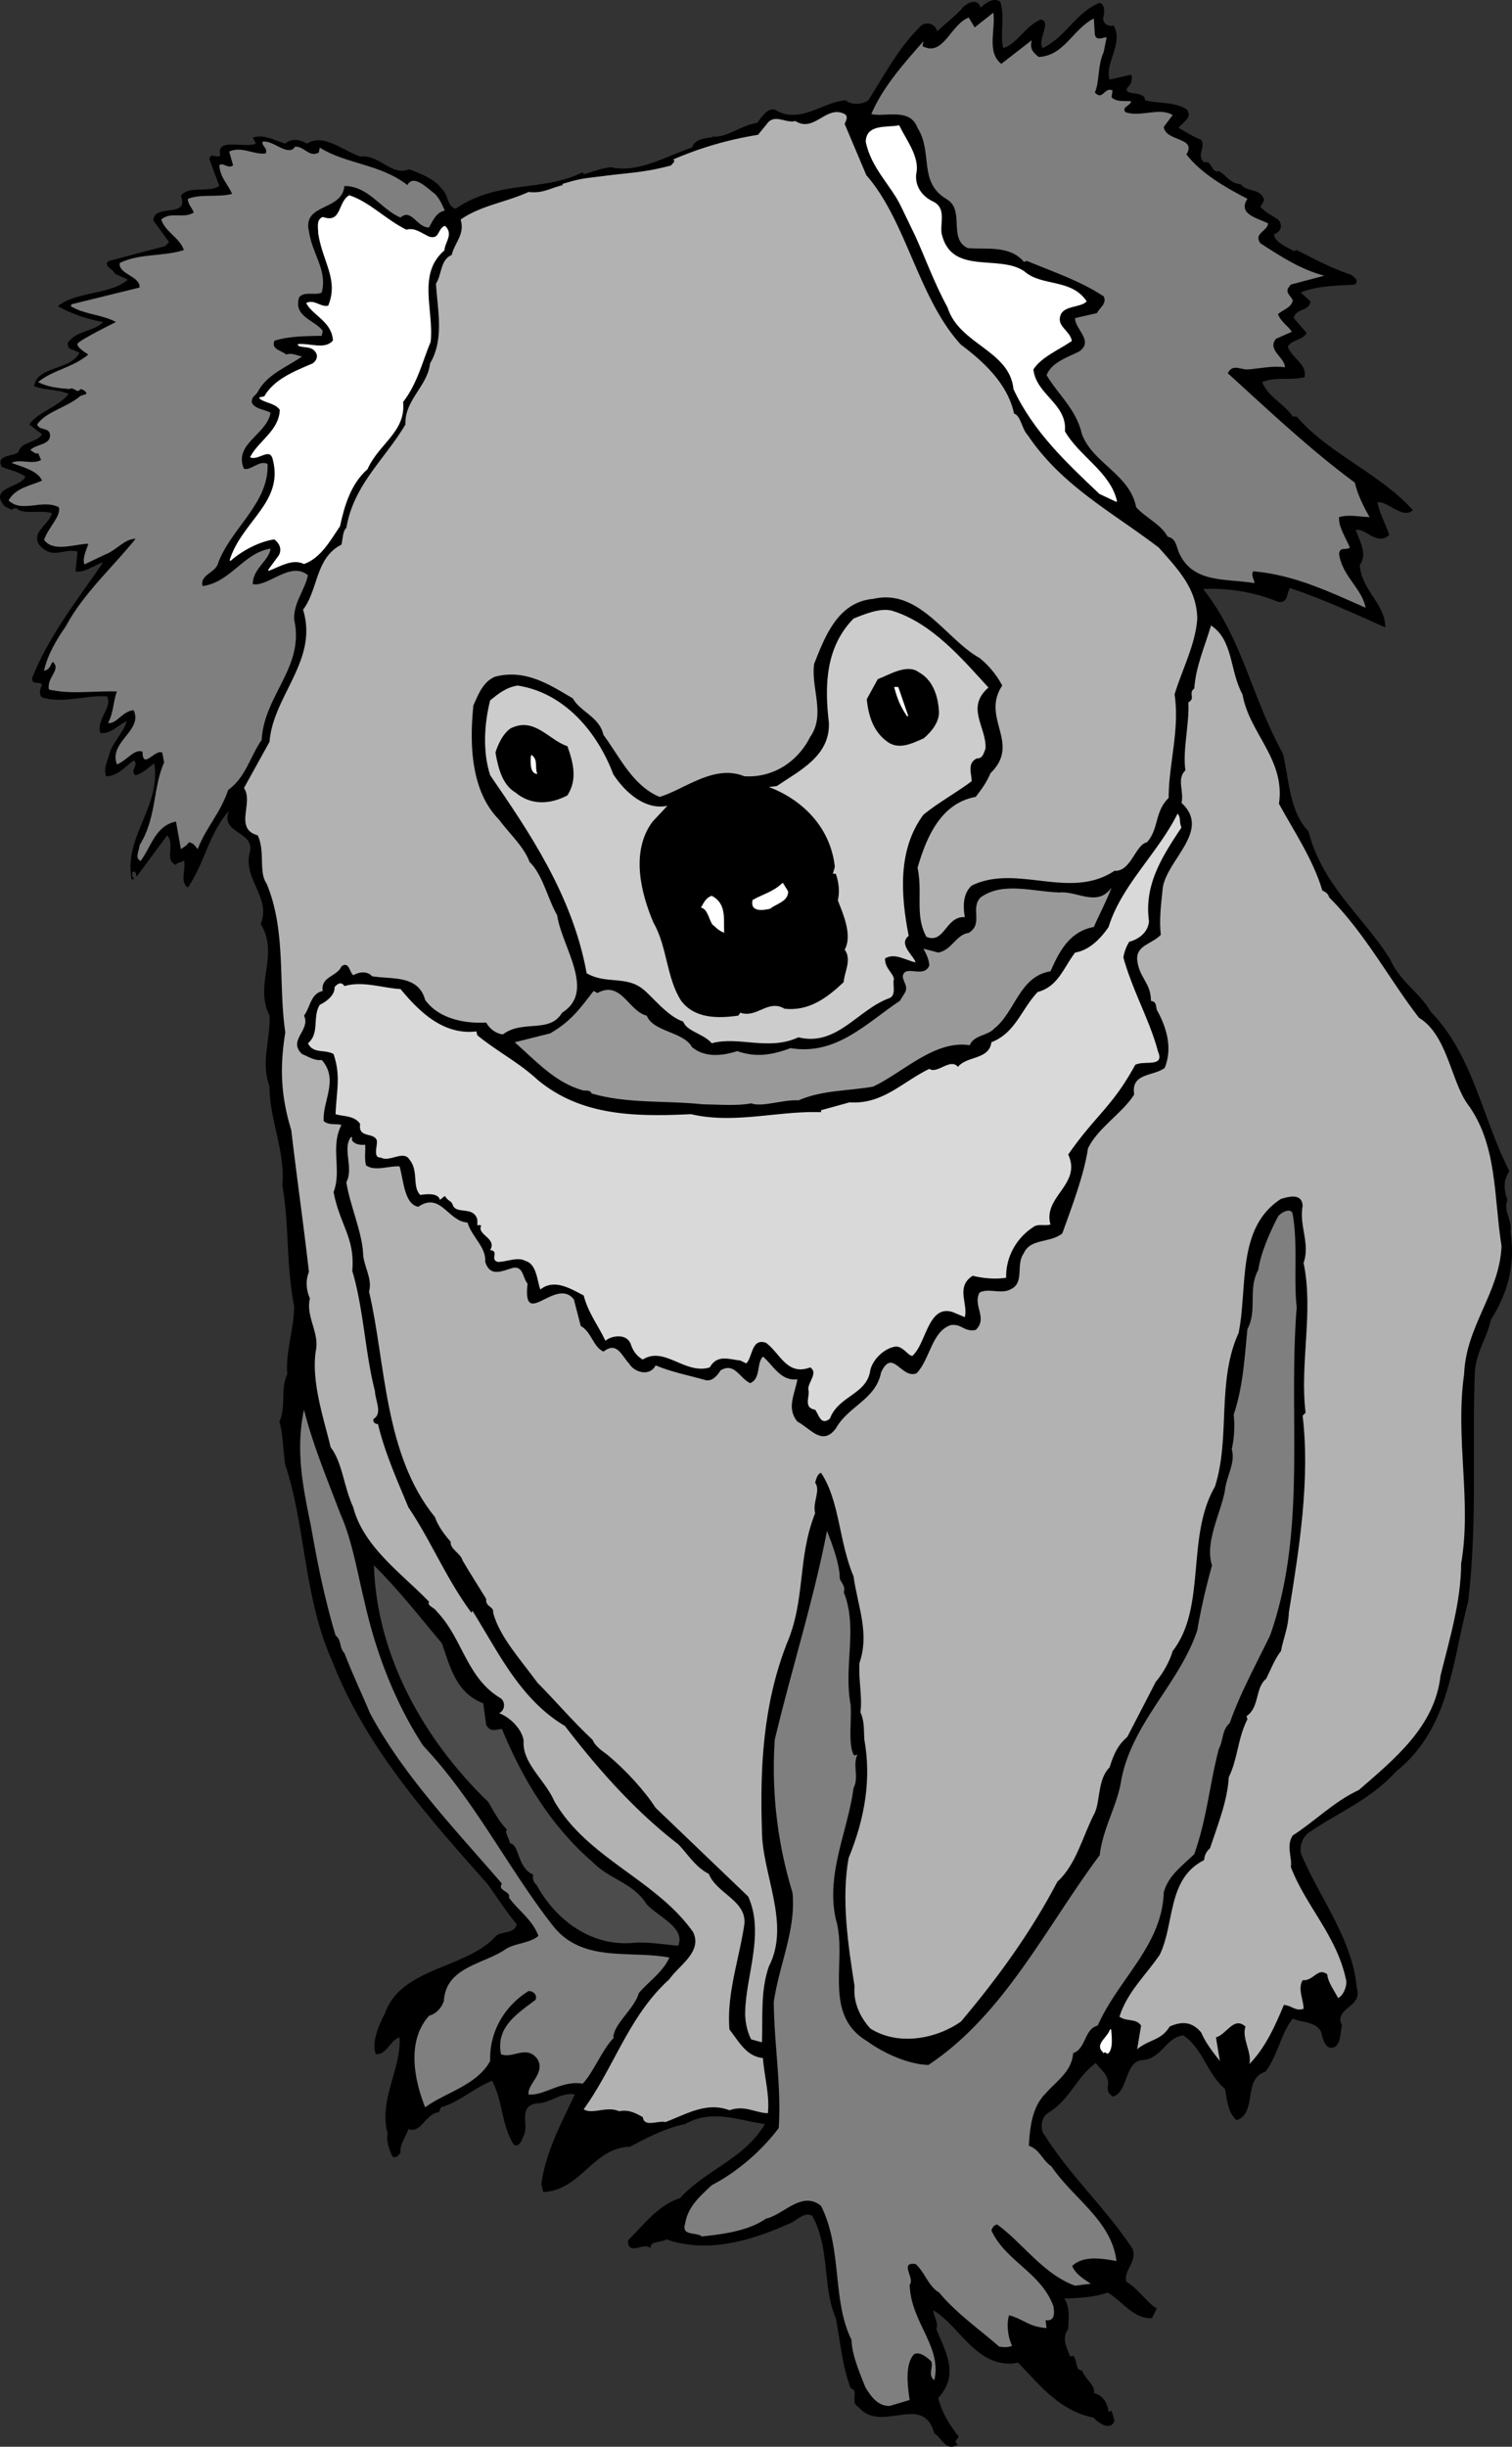
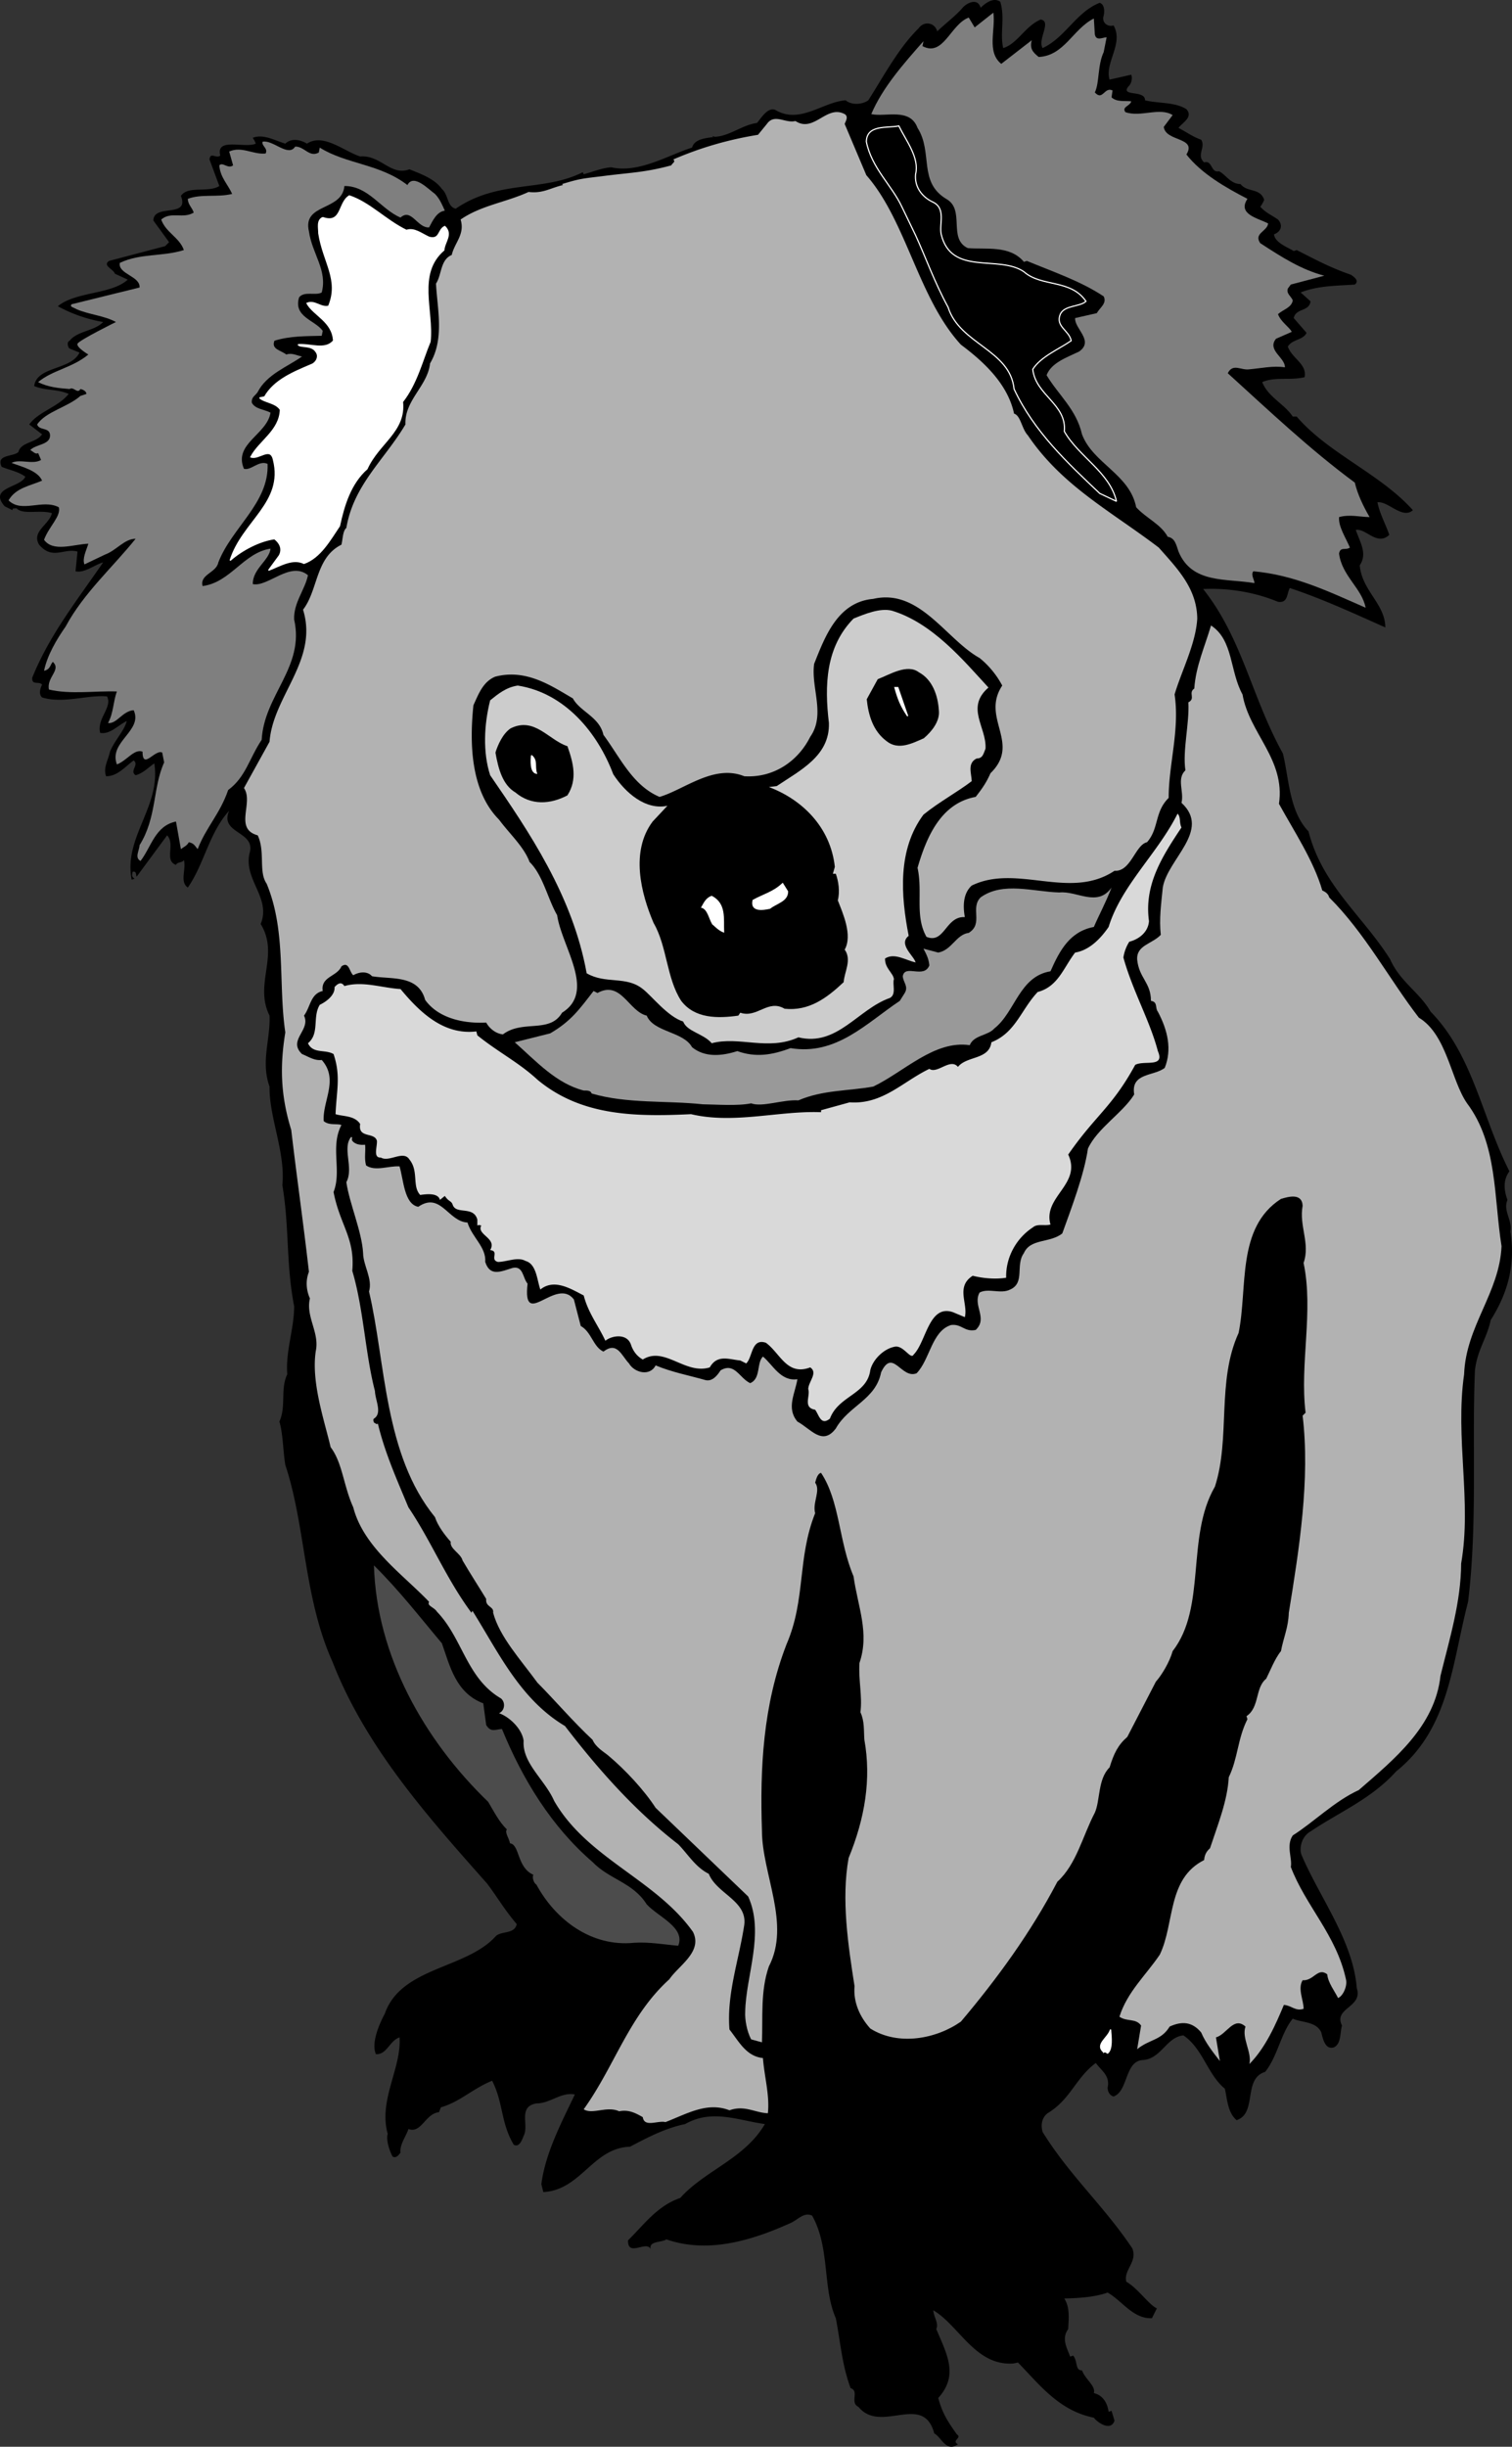
<svg xmlns="http://www.w3.org/2000/svg" width="153.533" height="248.331">
  <rect width="100%" height="100%" fill="#333333" stroke="none" />
  <path d="M7.073 34.58c-.336.125-.168.695 0 .8l1 .403c-.856 1.808-4.34 1.367-4.602 3.398 1.14.48 2.324.281 3.5.801-1.07 1.348-3.059 1.781-4 3.098l1.3 1c-.589.886-2.155.761-2.401 1.8-.543.504-2.305.215-1.7 1.5.817.34 1.653.461 2.403 1-.48 1.133-3.778 1.075-2.102 3l.8.403c-.05-.266.278-.14.4-.203.652.71 2.378.132 3.6.5-.26 1.175-2.105 1.859-1.3 3.203 1.367 1.597 2.524.312 3.899.699l-.2 2c.899.215 1.95-.676 2.801-.902-2.742 3.988-5.414 7.32-7.2 11.703-.054.82.677.316 1 .699-.175.375-.374.945 0 1.3 2.114.669 4.606-.28 6.599-.1.574 1.113-1.063 2.25-.7 3.698.992.196 1.805-.77 2.7-1.199-.231.965-1.196 1.903-1.7 3.102-.195.902-.71 1.633-.398 2.5 1.183.011 1.976-1.024 2.8-1.602.598.453-.464 1.059.2 1.5.789-.21 1.273-.789 1.898-1.199.688 4.402-3.148 7.488-2.3 11.8l.3-.1c-.261-.165-.3-.302-.199-.7.406-.113.32.348.399.5l3.101-4.2c.86.9-.332 2.56.899 3 .117-.323.664-.19.8-.5.262.923-.453 2.223.403 2.798 1.675-2.407 2.144-5.532 4.199-7.797-1.016 2.324 2.629 2.062 2.098 4.199-.739 2.758 2.203 4.594 1.101 7.3 1.945 3.177-.71 6.067.899 9.298.105 2.39-.91 4.66 0 7.203-.04 3.18 1.625 6.633 1.3 10 .723 4.246.36 8 1.2 12.297-.004 2.312-.883 4.539-.7 6.902-.73 1.516-.086 3.223-.8 4.8.367 1.22.367 2.97.601 4.4 2.07 6.214 1.86 13.491 4.8 20 3.419 8.773 9.884 15.929 15.7 22.5 1.02 1.35 1.766 2.663 3 4.1-.219 1.036-1.492.68-2.101 1.2-2.993 3.375-9.63 3.125-11.297 7.898-.66 1.23-1.371 3.043-.903 4.102 1.106.086 1.403-1.387 2.403-1.7.199 3.173-2.157 6.34-1.203 9.798-.2.625.218 1.812.5 2.3.359.2.617-.168.8-.398-.12-.805.621-1.754.801-2.402 1.313.507 1.723-1.582 3.102-1.7l.199-.5c1.941-.558 3.168-1.863 5.2-2.699 1.148 2.242.87 4.29 2.198 6.5.57.301.848-.511 1-.898.586-1.07-.625-2.973 1.301-3.301 1.406.008 2.516-1.191 3.899-.902-1.391 2.922-2.989 5.941-3.399 9.101l.2.801c3.855-.21 5.015-4.488 8.8-4.602 1.746-.918 3.578-1.89 5.602-2.3 2.722-1.559 5.402-.371 8.097 0-2.066 3.527-6.097 4.703-8.597 7.5-2.356.808-3.692 2.73-5.301 4.3-.043 1.758 1.91-.05 2.3.903-.218-.86 1.083-.656 1.598-1 4.184 1.453 8.617.156 12.7-1.703.675-.332 1.324-1.102 2.101-.7 1.828 3.282 1.035 7.305 2.399 10.403.488 2.488.605 4.64 1.5 7.097.93.293-.114 1.473.8 1.903 2.29 2.793 6.57-1.52 7.7 2.699.714.348 1.187 1.961 2.402 1.098-.703-.383.457-.649-.102-1-.949-1.325-1.492-2.184-1.898-3.7 2.125-2.34.832-4.515-.2-7 .282-.578-.269-1.222-.3-1.898 2.613 1.527 4.254 5.645 8.097 5.398l.5-.097c2.184 2.226 4.126 4.87 7.704 5.597.34.461 1.722 1.446 2.097.301l-.3-1-.297.102c-.133-.918-.57-1.664-1.5-1.903.214-.718-.848-1.359-1.203-2.3-.72.015-.415-.95-.899-1.5l-.3.101c-.34-.898-.903-1.828-.2-2.8.035-.993.211-2.137-.398-3.098 1.265-.035 2.996-.102 4.398-.602 1.469.828 2.594 2.688 4.5 2.602l.5-1c-.781-.336-1.934-2.043-3.101-2.703-.317-1.168 1.18-2.04.601-3.399-2.906-4.332-6.336-7.344-9.101-11.8-.188-.66-.118-1.41.5-1.899 2.335-1.395 2.859-3.59 4.902-5.102.598.817 1.465 1.29 1.2 2.5.007.399.19.782.6.903 1.512-.535 1.118-3.63 3-3.703 1.848-.141 2.376-2.336 4.098-2.5 1.977 1.343 2.453 3.976 4.2 5.402.226.84.253 2.437 1.203 3.2 2.129-.712.601-4.204 2.898-4.9 1.266-1.585 1.598-3.94 2.8-5.402.895.41 2.388.266 2.9 1.403.171.707.417 1.8 1.3 1.5.738-.39.578-1.438.8-2.203-.901-1.809 2.157-1.828 1.5-3.797-.37-4.801-3.773-9.207-5.6-13.5-.266-.637-.044-1.867.902-2.403 2.98-2 6.175-3.296 8.699-6.097 5.387-4.32 5.656-10.89 7.3-17.203.977-7.942.38-16.227.7-23.5.23-2.078 1.207-3.235 1.598-5.098 1.753-2.777 2.527-5.625 2-9 .23-1.133-.774-2.078-.297-3.2-.375-1.027-.45-2.027.199-2.902-2.797-5.496-3.692-11.796-8-16.199-1.121-1.96-3.117-3.054-4.102-5.3-2.797-4.454-6.89-7.489-8.3-13-1.961-2.036-1.97-5.313-2.598-7.899-3.2-5.777-4.13-11.707-8.102-16.7 2.48-.113 5.149.278 7.602 1.298 1.023.152.883-.828 1.2-1.399 3.343 1.106 6.714 2.672 9.698 4-.02-2.41-2.363-3.695-2.597-6.3.8-1.208.043-2.297-.403-3.598 1.035-.188 2.16 1.672 3.403.5-.383-1.121-.965-2.117-1.203-3.301 1.085-.156 2.523 1.758 3.601.8-3.32-3.71-8.578-5.75-11.8-9.5h-.4c-.843-1.288-2.5-1.972-3.1-3.5 1.3-.573 2.812-.14 4.3-.5.281-1.323-1.27-1.89-1.7-3.1.438-.763 1.563-.653 1.9-1.4l-1.301-1.5c.222-1.038 1.582-.632 1.703-1.702l-1-.899c1.777-.699 3.68-.672 5.5-.8.504-.403-.121-.805-.403-1-2.101-.715-3.75-1.618-5.5-2.5l-.3.101c-.543-.36-1.918-.832-2-1.7.699-.261.945-.913.402-1.5-.723-.503-1.203-.655-1.8-1.3.14-.168.28-.43.398-.7-.415-1.245-1.72-.722-2.399-1.6-1.035-.005-1.55-1.02-2.2-1.302-.835.204-.648-1.164-1.5-.898-.816-.727.188-1.531-.3-2.3-.844-.302-1.316-.673-2.3-1.2.382-.535 1.53-1.09.8-1.902-1.18-.746-2.805-.563-4.2-.899.032-1.09-2.523-.344-1.698-1.398.265-.211.464-.778.297-1.203l-2.2.5c-.52-1.711 1.461-3.676.403-5.5-.586.187-1.235-.278-1-1 .097-.395.101-1.125-.403-1.297-2.402.945-3.476 3.52-5.8 4.597-.54-.898.968-2.722-.2-2.898-1.597.691-2.328 2.437-3.8 2.898-.352-1.46.199-3.082-.297-4.699-.711-.508-1.532.168-2 .602C99.268-.3 98.069.34 97.67.88c-.738.817-1.695 1.532-2.5 2.301-.254-.898-1.332-1.094-1.898-.3-2.043 2.011-3.543 4.855-5.102 7.3-.656.465-1.746.489-2.3 0-2.31.16-4.633 2.442-7.098 1-.77-.386-1.453.762-1.902 1.301-1.528.184-2.973 1.48-4.5 1.398.008-.128.113-.015.203 0-.625.141-2.024.114-2.301 1.102-2.356.727-5.371 2.629-8.2 2-.917.047-2.019.512-2.8.7l-.102-.2c-4 2.023-8.539.723-12.898 3.7-.883-.208-.727-1.419-1.402-2-.747-1.048-2.125-1.52-3.297-2-1.891.722-2.895-1.466-5-1.302-1.649-.527-3.727-2.398-5.403-1.3-.675-.414-1.597-.582-2.199 0-1.16-.36-2.219-.996-3.3-.598.081.184.171.23.3.598-1.113.504-4.086-.672-3.601 1.203-.41.367-1.004-.41-1.098.398l1 2.7c-1.13.714-3.184-.07-3.902 1 .902 2.304-2.762.746-2.797 2.5l1.597 2.199-.398.402-5.7 1.5c-.687.484.43.813.598 1.3l1.301.598c-1.656 1.524-5.254 1.188-7.101 2.7a14.813 14.813 0 0 0 4.601 1.601c-.844.922-2.605.89-3.398 1.899" />
  <path fill="#fff" d="M32.772 22.08c-.613.28-.399 1.02-.402 1.601.449 2.934 2.128 4.703 1 7.399-.797.199-1.407-.641-2.2-.297.668 1.222 2.594 1.828 2.7 3.797-.836 1.015-2.36.293-3.598.402.27.32 1.344.004 1.8.7.407.511.005 1.14-.402 1.3-1.867.793-3.824 1.586-4.8 3.3l-.5.098c.46.454 1.636.473 2.101 1.2-.066 2.148-2.164 3.199-3 4.8.809.301 1.992-1.136 2.3.301 1.09 4.352-3.167 6.25-4.401 10.2 1.261-1.114 3.042-2 4.5-2.2.488.364.882.977.5 1.7l-1.098 1.5c1.195-.461 2.422-1.258 3.598-.7 1.66-.586 2.66-2.406 3.601-3.8.45-2.079 1.11-4.31 2.8-5.801 1.188-2.633 3.915-3.793 3.599-6.797 1.453-1.848 2.003-4.2 2.8-6.102.348-3.172-1.394-6.89 1.403-9.3.05-.829.922-1.594.097-2.399-.71.305-.465 1.398-1.597 1.098-.813-.367-1.496-.969-2.301-.7-2.113-1.023-3.73-2.812-5.8-3.5-1.142.68-.716 2.887-2.7 2.2" />
  <path fill="none" stroke="#fff" stroke-linecap="square" stroke-miterlimit="2" stroke-width=".12" d="M32.772 22.08c-.613.28-.399 1.02-.402 1.601.449 2.934 2.128 4.703 1 7.399-.797.199-1.407-.641-2.2-.297.668 1.222 2.594 1.828 2.7 3.797-.836 1.015-2.36.293-3.598.402.27.32 1.344.004 1.8.7.407.511.005 1.14-.402 1.3-1.867.793-3.824 1.586-4.8 3.3l-.5.098c.46.454 1.636.473 2.101 1.2-.066 2.148-2.164 3.199-3 4.8.809.301 1.992-1.136 2.3.301 1.09 4.352-3.167 6.25-4.401 10.2 1.261-1.114 3.042-2 4.5-2.2.488.364.882.977.5 1.7l-1.098 1.5c1.195-.461 2.422-1.258 3.598-.7 1.66-.586 2.66-2.406 3.601-3.8.45-2.079 1.11-4.31 2.8-5.801 1.188-2.633 3.915-3.793 3.599-6.797 1.453-1.848 2.003-4.2 2.8-6.102.348-3.172-1.394-6.89 1.403-9.3.05-.829.922-1.594.097-2.399-.71.305-.465 1.398-1.597 1.098-.813-.368-1.496-.97-2.301-.7-2.113-1.023-3.73-2.812-5.8-3.5-1.142.68-.716 2.887-2.7 2.2zm0 0" />
  <path fill="#7f7f7f" d="m93.67 4.681.102-.5c-1.957 2.219-4.152 4.68-5.3 7.399 1.452.328 3.929-.684 4.698 1.402 1.582 2.477.051 5.477 2.903 7.2 1.984 1.093.144 4.034 2.199 5 1.844.16 4.258-.325 5.7 1.398l.3-.098c2.539 1.059 5.45 2.035 7.8 3.598.356.707-.39 1.144-.703 1.703l-2.199.5c-.074 1.082 1.961 2.312.403 3.398-1.297.621-2.82 1.14-3.301 2.399 1.219 2.027 3.023 3.468 3.597 6 1.106 2.957 4.852 4.05 5.5 7.402 1.02 1.121 2.504 1.707 3.204 3 .734.113.863.805 1.097 1.5 1.364 3.285 4.84 2.707 7.7 3.2.058-.25-.407-.845-.098-1.2 4.14.371 7.535 2.004 11.398 3.7-.375-1.985-2.41-3.216-2.699-5.5.137-.731.633-.294 1.102-.602-.422-1.02-1.176-2.11-1.102-3.098 1.078-.297 2.11-.016 3.102 0-.66-1.133-1.235-2.352-1.5-3.5-4.551-3.352-8.786-7.367-12.903-11.102.531-1.05 1.344-.265 2.2-.398 1.19-.102 2.421-.387 3.601-.2.047-.984-1.852-1.741-.898-2.902l1.597-.699c-.25-.488-1.136-1.031-1.398-1.8.554-.485 1.379-.653 1.5-1.399-.164-.406-.688-.691-.5-1.2l.3-.402 3.399-.898c-2.332-.617-4.215-1.816-6.5-3.3-.7-.997.703-1.188.8-2-1-.532-3.155-.923-2.1-2.5-2.216-1.145-4.665-2.548-6.2-4.5 1.098-1.782-2.11-1.282-2.3-2.802l.902-1.199c-1.309-.828-3.254.25-4.801-.3-.383-.563.48-.598.597-1.098-.648-.074-1.472.097-2-.403l.102-.699c-.844-.402-.988 1.102-1.8.2.484-.973.261-2.731.902-4.098l.297-1.5c-.387.008-1.067.426-1.2-.301l-.097-1.602c-2.114 1.043-2.993 3.778-5.602 3.903-.547-.442-.953-.832-.7-1.703l-3.1 2.402c-1.509-1.21-.56-3.453-.802-5.2l-1.898 1.5-.602-1c-1.867.696-2.566 4.036-4.699 2.9" />
  <path fill="#b2b2b2" d="M76.971 13.681c-3.082.504-5.836 1.309-8.601 2.5.273.266-.13.383-.2.602-2.715.738-4.175.726-7 1.097-2.027.247-2.25.239-4.097.801l.097.102c-1.32.304-2.027.875-3.5.699-2.215 1.035-4.82 1.355-6.898 2.8.46 1.509-.61 2.333-.902 3.598-1.168.473-1.008 2.032-1.598 2.903.129 2.543.879 5.605-.602 8.097-.254 2.317-2.61 3.735-2.5 6.2-2.132 3.593-5.261 6.113-6 10.5-.37.312-.355 1.109-.5 1.703-2.652 1.316-2.351 4.586-3.898 6.597 1.586 5.122-3.047 8.735-3.402 13.403l-2.598 4.699c1.016 1.48-1.055 4.129 1.398 4.8.782 1.665.063 3.696.903 4.9 2.011 4.82 1.168 10.171 1.898 15.1-.527 3.25-.531 6.243.602 9.9.582 4.956 1.23 9.433 1.797 14.398-.415 1.047-.188 2.074.101 2.703-.45 1.824.977 3.449.602 5.297-.5 3.148.836 6.988 1.5 9.8 1.21 1.598 1.3 3.907 2.297 6.102 1.046 4.063 5.066 6.828 7.703 9.598-.254.398.515.539.797 1 2.613 2.703 2.992 6.75 6.5 8.8.496.426.375 1.262-.2 1.5 1.04.356 2.344 1.579 2.5 2.801-.152 2.278 2.153 3.938 3.102 6.102 3.36 5.84 10.32 7.965 14.098 13.297.996 2.023-1.446 3.394-2.399 4.8-4.113 3.72-5.547 8.805-8.7 13.2.884.57 2.36-.371 3.599.203.918-.184 1.593.129 2.402.597.152 1.075 1.531.31 2.3.5 2.18-.835 4.22-2.085 6.5-1.199 1.54-.547 2.571.246 3.9.301.202-1.812-.368-3.762-.5-5.602-1.696-.18-2.415-1.644-3.4-2.898-.296-3.625.966-7.055 1.5-10.602.333-2.468-2.788-3.16-3.6-5.199-1.364-.68-2.114-1.992-3.102-3-4.47-3.449-8.188-7.687-11.5-12-4.575-2.722-6.786-7.543-9.399-11.699l-.101.2c-2.606-3.532-4.043-7.2-6.399-10.7-1.148-2.766-2.398-5.539-3.101-8.5-.122.14-.247-.043-.399-.102-.058-.171-.098-.304 0-.398.879-.555.129-1.867.102-2.8-.989-3.805-1.153-8.352-2.301-12.2.293-3.336-1.254-4.637-1.902-8 .855-2.168-.36-4.582.8-6.8-.472-.173-1.277.066-1.8-.4-.137-2.042 1.562-4.214-.2-6.202-.757.097-1.406-.371-2-.598-1.492-1.422.914-2.418.2-3.902.671-.91.656-2.22 1.902-2.5-.227-1.473 1.457-1.453 1.898-2.5.77-.547.793.539 1.2.902.68-.39 1.48-.402 1.902.098 1.937.34 4.703-.176 5.398 2.402 1.332 1.863 3.903 2.426 6.2 2.3.32.599.988 1.134 1.703 1.2 1.996-1.516 4.754-.059 6-2.2 3.48-2.155-.028-6.671-.5-9.902-.942-1.609-1.446-4.085-2.801-5.398-.574-1.555-2.05-2.871-3.102-4.3-2.93-2.95-2.984-7.895-2.597-11.602.527-1.153.972-2.375 2.199-2.899 3.187-.84 5.754.961 7.898 2.2.727 1.351 2.703 1.87 3.102 3.699 1.664 2.234 2.95 5.14 5.7 6.3 2.483-.718 5.507-3.351 8.6-2.097 2.942.191 5.442-1.485 6.7-4 1.582-2.254.062-4.945.398-7.403 1.078-2.695 2.368-6.28 6-6.597 4.703-1.094 7.387 4.101 10.801 6a9.133 9.133 0 0 1 2.3 2.797c-2.206 3.32 1.954 5.828-1.198 8.902-.41.953-.88 1.602-1.5 2.398-3.555.641-5.012 4.13-5.903 7.2.547 2.5-.297 4.86.903 7 1.836.765 1.945-2.11 3.898-2-.187-1.063-.207-2.371.7-3.2 4.613-2.242 9.945 1.528 14.5-1.5 1.667.114 2.105-2.636 3.3-2.898 1.234-1.398.746-3.078 2.2-4.5-.012-3.375 1.14-6.918.6-10.5.7-2.371 2.153-5.129 2.302-7.7-.043-3.073-2.008-5.054-3.903-7.202-4.843-3.688-9.816-6.246-13.3-11.399-.618-.648-.723-2.008-1.399-2.199-.66-3.137-3.3-5.43-5.398-7-4.332-4.715-5.52-12.539-9.602-17.2l-2.2-5.202c.106-.293.411-.746 0-1-1.847-.985-3.108 1.937-5 .703-1.019.262-2.128-.797-2.901.297l-.899 1.101" />
-   <path fill="#fff" d="M92.971 23.88c1.024 2.227 1.906 4.739 3.3 7.301 1.18 3.762 6.298 4.309 6.7 8.301 2.031 4.34 5.434 7.504 8.7 10.598l1.698.8c-.68-2.96-3.832-4.52-5.296-7.097.27-2.758-2.91-3.656-3.203-6.301.82-1.297 2.71-2.07 3.902-2.902-.211-1.059-1.64-1.446-1.102-2.7.43-.921 2.02-.73 2.602-1.3-1.563-2.282-4.52-1.418-6.3-3-2.544-1.746-7.368.465-8.4-3.797-.23-1.059.54-2.668-.902-3.301-1.086-.527-1.82-1.55-1.699-2.8.41-1.677-.965-3.391-1.7-4.9-1.167.243-3.257-.171-3.3 1.598.54 2.68 2.578 4.418 3.602 6.602l1.398 2.898" />
  <path fill="none" stroke="#fff" stroke-linecap="square" stroke-miterlimit="2" stroke-width=".12" d="M92.971 23.88c1.024 2.227 1.906 4.739 3.3 7.301 1.18 3.762 6.298 4.309 6.7 8.301 2.031 4.34 5.434 7.504 8.7 10.598l1.698.8c-.68-2.96-3.832-4.52-5.296-7.097.27-2.758-2.91-3.656-3.203-6.301.82-1.297 2.71-2.07 3.902-2.902-.211-1.059-1.64-1.446-1.102-2.7.43-.921 2.02-.73 2.602-1.3-1.563-2.282-4.52-1.418-6.3-3-2.544-1.746-7.368.465-8.4-3.797-.23-1.059.54-2.668-.902-3.301-1.086-.527-1.82-1.55-1.699-2.8.41-1.677-.965-3.391-1.7-4.9-1.167.243-3.257-.171-3.3 1.598.54 2.68 2.578 4.418 3.602 6.602zm0 0" />
  <path fill="#ccc" d="M49.772 71.08c-.625 2.468-.754 5.277 0 7.601 3.926 5.715 8.379 12.219 9.8 20.102 1.938 1.129 4.008.23 5.7 1.597.87.657 2.515 2.801 4.098 3.301.398 1.035 2.054 1.211 2.902 2.2 2.797-.743 5.73.808 8.8-.598 3.946.96 6.04-2.86 9.298-4 .675-.371.226-1.406.402-1.903-.067-.628-.934-1.105-.902-2.097.957-.61 2.058.164 3.101.398-.14-.644-1.8-1.836-.7-2.699-.804-4.11-1.14-8.754 1.5-12.3 1.509-1.235 3.52-2.337 4.9-3.4-.024-.788-.473-1.823.5-2.3.64.004.702-.523.902-1 .125-2.172-2.063-4.16.297-6.2-2.512-2.726-5.668-6.546-9.797-7.8-1.215-.32-2.836.371-3.903.8-2.847 2.903-2.953 6.798-2.5 10.598.102 3.332-2.902 4.79-5.3 6.403l-.797.097c3.328 1.243 6.257 4.032 6.699 8.102l-.2.7h.298c.273.753.433 1.804.203 2.698.5 1.286 1.523 3.54.699 5 .754 1.04-.047 2.293-.102 3.301-1.73 1.63-3.527 2.957-6 2.7-1.691-1.008-2.785.988-4.5.402l-.199.297c-2.094.293-4.422.316-5.8-1.5-1.5-2.301-1.423-5.532-2.801-7.899-1.278-2.984-2.38-7.258-.098-10.3l1.5-1.598c-2.23.469-4.29-1.336-5.5-3.203-1.574-4.176-4.875-8.242-9.7-9-1.18.175-2.003.855-2.8 1.5" />
  <path d="M50.37 76.38c.273 1.543.695 3.243 2 4 1.566 1.325 3.496 1.196 5.203.301 1-1.57.597-3.203 0-4.898-1.907-.637-3.325-2.996-5.703-1.801-.766.527-1.25 1.617-1.5 2.398" />
  <path fill="none" stroke="#000" stroke-linecap="square" stroke-miterlimit="2" stroke-width=".12" d="M50.37 76.38c.273 1.543.695 3.243 2 4 1.566 1.325 3.496 1.196 5.203.301 1-1.57.597-3.203 0-4.898-1.907-.637-3.325-2.996-5.703-1.801-.766.527-1.25 1.617-1.5 2.398zm0 0" />
  <path fill="#fff" d="M54.471 78.482c-.234-.73.117-1.273-.5-1.8-.043.503-.133 1.695.5 1.8" />
  <path fill="none" stroke="#fff" stroke-linecap="square" stroke-miterlimit="2" stroke-width=".12" d="M54.471 78.482c-.234-.73.117-1.273-.5-1.8-.043.503-.133 1.695.5 1.8zm0 0" />
  <path d="M88.073 70.982c.164 1.582.632 3.191 2 4.2 1.175.948 2.62.163 3.699-.302.781-.664 1.64-1.714 1.5-2.8-.094-1.47-.633-3.063-2-3.797-1.14-.867-2.867.219-4.102.699l-1.097 2" />
  <path fill="none" stroke="#000" stroke-linecap="square" stroke-miterlimit="2" stroke-width=".12" d="M88.073 70.982c.164 1.582.632 3.191 2 4.2 1.175.948 2.62.163 3.699-.302.781-.664 1.64-1.714 1.5-2.8-.094-1.47-.633-3.063-2-3.797-1.14-.867-2.867.219-4.102.699zm0 0" />
  <path fill="#fff" d="M90.87 69.783c.308 1.117.613 1.906 1.3 2.898l-1-2.898h-.3" />
  <path fill="none" stroke="#fff" stroke-linecap="square" stroke-miterlimit="2" stroke-width=".12" d="M90.87 69.783c.308 1.117.613 1.906 1.3 2.898l-1-2.898zm0 0" />
  <path fill="#b2b2b2" d="M121.272 69.88c-.653.446.168 1.012-.602 1.403.121 2.129-.605 4.894-.3 6.898-.922.875-.11 2.168-.399 3.301 3.047 2.8-1.43 5.715-1.898 8.598-.168 1.675-.38 3.199-.203 4.8-.891.938-2.47 1.036-2.399 2.5.18 1.891 1.402 2.332 1.399 4.2.726.113.394.718.703 1.101 1.023 1.926 1.437 3.848.699 5.7-1.09.87-3.469.472-3.102 2.699-1.14 1.863-3.75 3.425-4.699 5.5-.379 2.617-1.656 5.98-2.602 8.601-1.207.996-3.25.496-3.898 2-.89 1.211.148 3.02-1.398 3.7-.957.488-2.172-.176-3.102.3-.734 1.32.879 2.602-.398 3.801-1.149.234-1.403-.637-2.5-.5-1.965.61-2.141 3.508-3.5 4.898-1.551.625-2.426-2.62-3.602-.097-.555 2.797-3.3 3.379-4.601 5.699-1.36 1.809-2.532.04-3.899-.7-1.144-1.37-.25-2.8 0-4.3-1.707.25-2.508-1.488-3.5-2.3-.66.64-.191 2.253-1.3 2.698-1.102-.527-1.571-2.14-3-1.3-.352.554-.84 1.132-1.5 1-1.712-.489-3.403-.797-5.098-1.5-.582 1.152-2.16.738-2.703-.2-.766-.796-1.2-2.273-2.598-1.199-1.059-.504-1.203-1.992-2.3-2.601l-.7-2.7c-1.82-2.343-5.242 3.176-4.7-1.597-.495-.567-.425-1.824-1.5-1.602-1.23.38-2.312.91-2.8-.601.113-1.512-1.332-2.477-1.8-4-1.977-.098-2.724-3.16-5-1.598-1.43-.262-1.49-2.723-1.9-4.102-1.109-.074-2.46.54-3.402-.097-.203-.778-.023-1.414-.097-2.102-.477.047-1.008-.02-1.301-.398-.082-.164-.035-.254 0-.301l-.102-.102c-.969 1.11.285 3.149-.5 4.602.297 2.117 1.582 5.023 1.7 7.2.015 1.284.988 2.605.601 3.898 1.703 7.218 1.508 16.539 6.7 22.902.273.863.991 1.82 1.6 2.5-.132.71 1.024 1.176 1.2 1.898.664 1.149 2.004 3.239 2.398 3.903-.097.851.813.73.704 1.398.656 2.453 2.785 4.75 4.5 7.102 1.742 1.746 3.628 3.965 5.597 5.797.328.777 1.196 1.253 1.602 1.601 1.719 1.438 3.637 3.504 4.8 5.3l9.399 9c1.691 3.712-.242 8.067-.3 11.7-.044.774.155 1.953.6 2.8l1.098.302c.106-2.504-.171-5.196.704-7.703 2.238-4.309-.696-9.36-.704-13.797-.207-6.29.102-12.723 2.5-18.903 1.973-4.578 1.067-8.687 2.903-13.3-.293-1.09.594-2.297 0-3.098.105-.367.238-.918.597-1 1.907 2.848 1.797 6.965 3.301 10.5.438 3.117 1.645 5.754.602 8.8-.113 1.739.312 3.438.098 5 .43.926.328 1.833.402 2.798.715 3.98.055 7.964-1.602 12-.758 4.183-.047 8.859.602 13-.137 1.617.52 3.105 1.598 4.3 2.859 1.809 6.722 1.047 9.203-.699 3.683-4.355 7.12-9.078 9.796-14.2 1.946-1.773 2.567-4.651 3.801-7 .559-1.237.29-3.417 1.5-4.6.438-1.415.844-2.262 1.801-3.098l2.898-5.602c.625-.703 1.407-2.027 1.704-3.101 3.476-4.473 1.328-11.579 4.296-16.7 1.598-4.964.153-10.668 2.403-15.597.945-4.606-.242-10.676 4.3-13.602.735-.219 2.145-.633 2.2.7-.38 2.042.793 3.816.098 5.8 1.035 4.918-.407 10.227.203 15.2l-.301.3c.777 6.442-.352 13.55-1.402 20-.047 1.527-.551 2.55-.797 3.899-.61.726-1.149 2.12-1.5 2.8-1.149.926-.649 2.895-2 3.801l.097.3c-1.015 2.009-.957 3.962-1.898 5.9-.129 2.386-1.106 4.785-1.902 7.199-.368.332-.559.68-.598 1.203-3.774 1.902-2.969 6.41-4.5 9.597-1.438 2.125-3.293 3.762-4.102 6.301.758.54 1.66.13 2.2.899l-.399 2.402c1.219-1.016 2.43-.86 3.3-2.3 1.243-.563 2.282-.5 3.2.6.442 1.055 1.242 2.06 1.899 2.9l-.399-2.4c1.098-.296 1.79-2.175 3-1.1-.41 1.171.668 2.609.399 3.8 1.66-1.672 2.703-4.09 3.5-6 .78.062 1.175.676 2 .398.015-.843-.625-2.039-.098-2.898 1.14.078 1.527-1.348 2.5-.602.074.848.773 1.735 1.098 2.403.476-.172.98-1.196.8-1.903-.976-4.496-4.097-7.449-5.597-11.398.172-.84-.508-2.172.199-3.2 2.105-1.327 4.246-3.484 6.7-4.6 3.6-3.13 7.733-6.45 8.3-11.602.922-3.743 2.082-7.508 2.098-11.399 1.097-6.281-.63-12.703.3-19.2.184-4.913 3.59-8.241 3.801-13-.797-4.987-.394-10.355-3.5-14.5-1.637-2.347-2.035-6.972-4.898-8.698-3.016-3.918-5.477-8.598-9.102-12.203-.082-.344-.36-.555-.7-.7-.87-3.004-2.82-5.933-4.401-8.8.664-4.52-3.028-7.164-3.7-11.098-1.304-2.344-.922-5.52-3.199-7-.648 2.191-1.543 4.129-1.7 6.398" />
  <path d="M66.073 86.181c-.024 2.051-.008 4.598 1 6.301 1.476 2.309 1.402 6.05 3.297 8.8.996.419 2.34 1.266 3.5.4 2.675.765 4.445-2.157 6.8-.4 1.422-.308 2.813-1.296 4-2.1.864-3.66-.84-8.489-1.097-12.102-.688-3.621-4.352-5.684-7.801-6.5-3.692-.164-8.652 1.578-9.7 5.601" />
  <path fill="#d9d9d9" d="M32.471 101.982c-.77 1.234.012 2.902-1.2 3.898.513 1.106 1.747.598 2.599 1.102.753 2.238.3 3.684.203 6.098.726.246 1.93.113 2.5 1-.243 1.496 1.449.785 1.699 1.703.047.597-.418 1.754.398 1.699.848.516 2.293-.781 2.903.2.968 1.183.25 2.706 1.097 3.6.696-.105 1.828-.214 2 .5l.5-.402c.403.614.649.465.801.903.348 1.023 2.11.07 2.5 1.5v.597c.18-.078.266-.03.399 0-.5.954 1.636 1.278.902 2.5.973.09-.082.985.8 1.2.926-.016 2.012-.551 2.798-.098 1.113.305 1.16 1.969 1.5 2.898 1.417-1.152 3.128-.046 4.402.602.45 1.766 1.488 3.066 2.2 4.598.667-.547 2.206-.778 2.6.402.204.613.579 1.16 1.2 1.5 2.21-1.387 4.312 1.574 6.8.8.762-1.343 1.938-.812 3.098-.702l.602.3c.66-.605.512-2.605 2-2.097 1.445 1.043 2.133 3.394 4.5 2.5.812.55-.172 1.422-.2 2.199.239.691-.581 1.879.7 2.098.394.53.574 1.648 1.5.902.875-2.332 3.758-2.445 4.098-4.902.238-1.067 1.363-2.2 2.5-2.399.87-.168 1.613 1.367 1.902.801 1.285-1.281 1.543-5.148 4-4.3l1.2.5c.35-1.352-.958-3.083.8-4.2.976.246 2.258.383 3.398.2-.058-2.102 1.059-4.032 2.7-5.102.472-.422 1.214-.13 1.8-.297-.804-2.832 3.207-4.074 1.801-7.102 2.777-4.012 4.45-4.789 6.8-9.101.911-.504 3.048.328 2.302-1.399-.801-3.07-2.57-6.129-3.5-9.5a4.18 4.18 0 0 1 .597-1.601c1.063-.274 1.934-1.036 2-2.098-.508-3.695 1.352-6.57 3.301-9.5-.246-.484-.05-1.055-.398-1.402-2.004 4.023-5.715 7.297-7 11.5-.848 1.23-1.977 2.363-3.403 2.601-1.187 1.547-1.726 3.453-3.8 4-1.692 1.793-2.247 4.14-4.7 5.102-.238 1.797-2.484 1.36-3.398 2.5-.777-.942-2.102.758-2.902.199-2.708 1.293-4.723 3.629-8.098 3.398l-2.902.801v.2c-4.266-.169-8.817 1.234-13.2.199-5.754.277-11.18.18-15.597-3.5-1.91-1.762-3.953-2.77-6.102-4.5l-.101-.399c-3.29.39-5.708-1.894-7.7-4.3-1.879-.11-3.843-.848-5.699-.301-.316-.496-.684-.243-1 .101.055.754-.7 1.41-1.5 1.801" />
  <path fill="#fff" d="M71.272 92.08c.629.203.746 1.117 1.098 1.703.132.074.578.597 1.101.797-.059-1.352.242-2.828-1.2-3.598-.554.188-.769.688-1 1.098" />
  <path fill="none" stroke="#fff" stroke-linecap="square" stroke-miterlimit="2" stroke-width=".12" d="M71.272 92.08c.629.203.746 1.117 1.098 1.703.132.074.578.597 1.101.797-.059-1.352.242-2.828-1.2-3.598-.554.188-.769.688-1 1.098zm0 0" />
  <path fill="#fff" d="M76.471 91.38c-.262 1.176 1.055.938 1.7.801.687-.547 1.8-.722 1.8-1.699l-.5-.8c-.93.878-1.89 1.09-3 1.698" />
  <path fill="none" stroke="#fff" stroke-linecap="square" stroke-miterlimit="2" stroke-width=".12" d="M76.471 91.38c-.262 1.176 1.055.938 1.7.801.687-.547 1.8-.722 1.8-1.699l-.5-.8c-.93.878-1.89 1.09-3 1.698zm0 0" />
  <path fill="#999" d="m55.87 104.88-3.598.903c2.187 1.949 4.23 4.195 7 4.898.281.008.703-.039.8.301 3.594 1.059 7.575.7 11.298 1.098 1.355.015 3.519.187 4.902-.098 1.137.422 3.23-.406 4.8-.3 2.454-1.063 5.04-.942 7.598-1.4 3.14-1.5 6.207-4.73 9.801-4.202.414-1.04 1.828-.942 2.5-1.7 2.121-1.664 2.524-5.28 5.7-5.8.937-2.137 1.98-4.047 4.402-4.5.52-1.211 1.234-2.512 1.797-4-1.422 2.03-3.532.312-5.297.5-2.645-.067-5.73-1.133-8 .5-1.086 1.097.316 2.656-1.203 3.601-1.293.168-1.708 1.746-3.098 2l-1.5-.398c.348.668.531 1.05.598 1.699-.563 1.395-2.477-.16-2.7 1.098.04.617.602 1.035.2 1.703l-.5.797c-3.403 2.273-6.454 5.57-11.098 4.8-1.863.7-3.535.973-5.402.301-1.606.516-3.317.653-4.598-.398-.88-1.602-3.914-1.516-4.602-3.203-1.828-.422-2.613-3.621-5-2.297l-.398-.203c-1.45 1.867-2.27 3.05-4.402 4.3" />
-   <path fill="#7f7f7f" d="M31.573 154.88c.71 4.028 1.367 7.262 2.5 11.102.652.523.336 1.2.898 1.8 1.024 2.583 1.54 3.598 2.602 6.098 3.43 6.399 8.867 12.032 13.398 17.301-.523.707.957.785.7 1.399.874 1.246 2.41 2.257 3 3.902-.903.781-2.454.723-3.4 1.398-2.28 1.504-5.991 1.786-6.198 5.2-.211.648-.746 1.316-1.5 1.5-2.25 2.515-1.575 6.328-.403 9.3 2.032-1.5 5.246-2.222 6.602-4.699-.086-2.926 1.406-5.547 3.898-7.101.403-.02.942.332.7.902-1.938 1.453-4.028 2.793-3.5 5.5 1.148.52 2.601-.996 3.703.5.847 1.434-1.032 2.492-.903 3.598 1.551.156 3.407-1.48 5.5-1.098 1.106-1.172 2.016-3.55 3.2-4.7h-.098c.117-1.464 2.12-2.85 2.597-4.5 1.024-1.195 2.434-2.116 3.102-3.6-3.95-.766-8.809.577-11.8-3.2-4.536-5.766-7.97-12.785-13.2-18.3-2.816-4.313-4.816-9.415-6-14.802-.645-2.613-1.223-6.09-2.398-8.699-1.36-3.578-2.82-7.09-3.704-10.601-.89 4.175-.082 7.949.704 11.8m96.199-26c-1.082 1.95-.078 4.137-1.102 6-.316 3.047-.414 5.704-1.398 8.7.12 1.047.07 2.375-.2 3.5.422 1.382-.562 2.761-.703 4.3-.519 2.45-2.039 5.227-1.296 7.5-.575 2.051-1.13 4.403-1.5 6.602-1.797 5.36-6.551 9.3-7.703 15.098-.387 2.672-1.864 4.855-2.2 7.703-5.453 7.3-9.707 16.199-17.398 21.297-2.07-.059-4.594-1.22-6.2-2.399-4.648-2.754-1.96-8.277-3.202-12.398-1.02-4.625 1.222-8.93 1.8-13.301.586-1.145-.125-2.324.403-3.402-.176.03-.293.136-.403 0-.55-1.13-.18-3.352-.3-5.098-.727-3.914.769-7.777-.7-11.402.25-.543-.328-1.028-.398-1.399.004-1.36-.762-3.472-1.3-4.8-1.36 7.062-3.645 14.218-5.302 21.199a43.172 43.172 0 0 0 1.801 15.5c.375 3.765-1.355 7.336-1.898 11.101.02 4.188.789 8.559.5 12.801-1.684 2.238-4.114 4.41-6.801 5.8-1.176 1.122-2.41 2.138-2.7 3.9-.421 1.288 1.122.84 1.7 1.3 2.05-.207 4.723-.55 6.5-1.8 1.762-.368 3.648-2.887 5.598-1.302 2.19 4.352 1.105 9.63 3.101 13.602.016 1.418.746 3.172 1.399 4.8.519.876 1.273 1.97 2.5 1.9l2-.602c-.239-1.586-.454-3.567.402-4.598.484-.379 1.305.184 1.8.7.212.66-.39 1.347.298 1.898.816-3.395-2.391-5.887-2.5-9.7.566-.625-1.098-2.324.601-2.097.941.824 1.285 2.254 2.399 2.898 1.73 2.102 4.105 3.739 6.101 5.5.418.016.813.117 1.3-.101-.464-.953-.57-2.309-.3-3.098 1.602.461 1.953 1.16 3.8 1.3l-.1-.8c1.019.145.878-.836.8-1.402-1.234-3.426-4.844-4.559-6.3-7.7.1-.253.222-.582.6-.597 2.563 1.851 4.661 5.035 7.9 6.199l1.6-.2c-.671-.433-1.562-.976-1.901-1.8 1.167-1.094 3.015-.758 4.5-.5-.5-4.117-4.446-6.395-6.598-9.602-.938-.632-1.184-1.726-2.3-2.097.112-1.817.304-3.91 1.698-5.301 1.051-1.223 2.66-2.203 2.801-4.102 1.3-.418 1.133-2.48 2.5-2.8 2.059-4.692 6.527-8.114 6.7-13.5.449-1.723 1.906-2.73 3.1-3.899 1.313-3.722 1.528-6.992 2.5-10.699.462-.867.302-1.914 1.099-2.602 1.046-2.988 2.664-5.937 4.101-8.898 3.774-10.668 1.813-22.125 2.7-33.3-.325-3.137.128-6.333-.4-9.4-.1-.831-1.234-.21-1.5.2-.827 1.586-1.745 3.676-2 5.398" />
  <path fill="#4c4c4c" d="M49.573 182.88c.558.934 1.093 2.016 1.898 2.801-.27.297.3 1.008.3 1.399 1.024.113.692 2.468 2.4 3.203-.098.035-.126.699.3 1 1.953 3.597 5.594 6.328 9.899 5.898 1.519-.105 3.062.176 4.5.301.753-1.86-2.043-2.937-3.2-4.2-1.39-2.226-3.816-2.538-5.5-4.3-4.183-3.598-7.125-8.426-9.199-13.5-.637.031-1.117.39-1.601-.402l-.297-2.2c-2.809-1.066-3.391-3.812-4.203-6.097-2.239-2.656-4.348-5.395-6.899-7.903.262 9.157 5.098 17.735 11.602 24" />
  <path fill="#fff" d="M112.073 208.283c.16-.09.265.027.398.098.5-.403.371-1.606.3-2.399-.265.89-1.62 1.508-.698 2.3" />
  <path fill="none" stroke="#fff" stroke-linecap="square" stroke-miterlimit="2" stroke-width=".12" d="M112.073 208.283c.16-.09.265.027.398.098.5-.403.371-1.606.3-2.399-.265.89-1.62 1.508-.698 2.3zm0 0" />
  <path fill="#7f7f7f" d="M11.772 32.681c-1.223-.66-2.703-.738-4-1.3-.227-.16-.754-.223-.5-.5l6.898-1.7c.098-1.16-2.222-1.36-2-2.5 2.075-.988 4.297-.617 6.5-1.3-.445-1.29-1.824-1.762-2.3-3.098 1.003-.86 2.19-.04 3.3-.703-.136-.493-.59-.801-.597-1.399 1.359-.523 3.004-.129 4.5-.5-.426-.965-1.22-1.68-1.301-2.898.34-.387.863.406 1.398 0l-.398-1.403c1.285-.574 2.426.332 3.7.2.276-.54-.446-.766-.302-1.2 1.055-.207 2.606 1.602 3.301.5.941-.035 1.43 1.137 2.399.602l.101-.5c2.691 1.688 6.106 1.637 8.899 3.8.625-1.19 2.117.415 2.8.9.477.488.719 1.073 1 1.698-.797.11-1.207.957-1.597 1.7-1.192.086-1.797-1.996-2.903-1-1.98-.828-3.265-3.223-5.699-3.2-.23 2.579-4.277 1.72-3.601 4.602.328 2.293 1.902 3.945 1.3 6.2-.601.359-1.777-.173-2.3.5-.598 1.988 1.605 2.292 2.402 3.398l-.102.5c-1.597.043-3.215.008-4.8.5-.348.875.625.953 1.203 1.402.586-.203 1.039.102 1.597.2-1.465 1.038-3.578 1.804-4.5 3.6-.199.352-.668.49-.597 1.098.367.649 1.168.637 1.898 1-.344 2.22-3.789 3.153-2.7 5.7.735.203 1.509-.899 2.4-.5.163 3.96-3.63 6.453-5 10-.2 1.07-1.91 1.203-1.598 2.402 2.843-.371 4.156-3.379 6.898-3.8-.113 1.187-1.828 2.05-1.8 3.6 1.538.325 3.812-2.378 5.6-.902-.28 1.438-1.484 2.809-1.401 4.5 1.09 4.82-3.047 7.637-3.297 12.2-1.282 1.933-1.618 3.78-3.403 5.101-.836 2.438-2.261 3.801-3.097 6-.297-.336-.375-.605-.903-.699-.191.375-.527.473-.8.7l-.5-2.802c-2.118.43-2.508 2.586-3.598 4-.633-.328-.117-1.062-.102-1.597 1.77-2.828 1.328-5.836 2.5-8.403l-.199-1c-.734-.37-1.988 1.82-2-.097-.86-.305-1.594.93-2.601 1.297-.868-2.301 2.675-3.407 1.703-5.5-1.149.086-1.707 1.414-2.602 1.3.563-1.027.516-2.18.899-3.199-2.09-.086-4.743.324-6.899-.199-.258-1.254 1.277-1.992.399-2.8-.25.19-.227.765-.899.898.328-1.563 1.25-3.145 2.2-4.5 1.82-3.391 4.777-6.004 7.1-8.899-1.128-.008-1.948 1.18-3.1 1.602l-2.098 1c-.235-.621.191-1.403.398-2.102-1.555.07-3.578.883-4.5-.398.512-1.371 1.746-2.39 1.5-3.301-1.66-.867-3.777.629-5.101-.7.714-1.265 2.183-1.476 3.402-2-.43-1.019-2.074-1.413-3.102-1.8.86-.438 2.14.207 3-.3l-.3-.7c-.278.176-.528-.188-.797-.3.562-.63 2.129-.505 2-1.602-.11-.727-1.098-.368-1.301-1 .875-1.313 3.082-1.739 4.398-2.899l.602-.199c.004-.297-.41-.465-.602-.5-.312.547-.703-.29-1.097 0-1.078-.078-2.203-.188-3.203-.7 1.445-1.218 3.488-1.452 5.101-2.8 0 0-1.25-.738-1.101-1.102.226-.386 3.902-2.199 3.902-2.199" />
</svg>